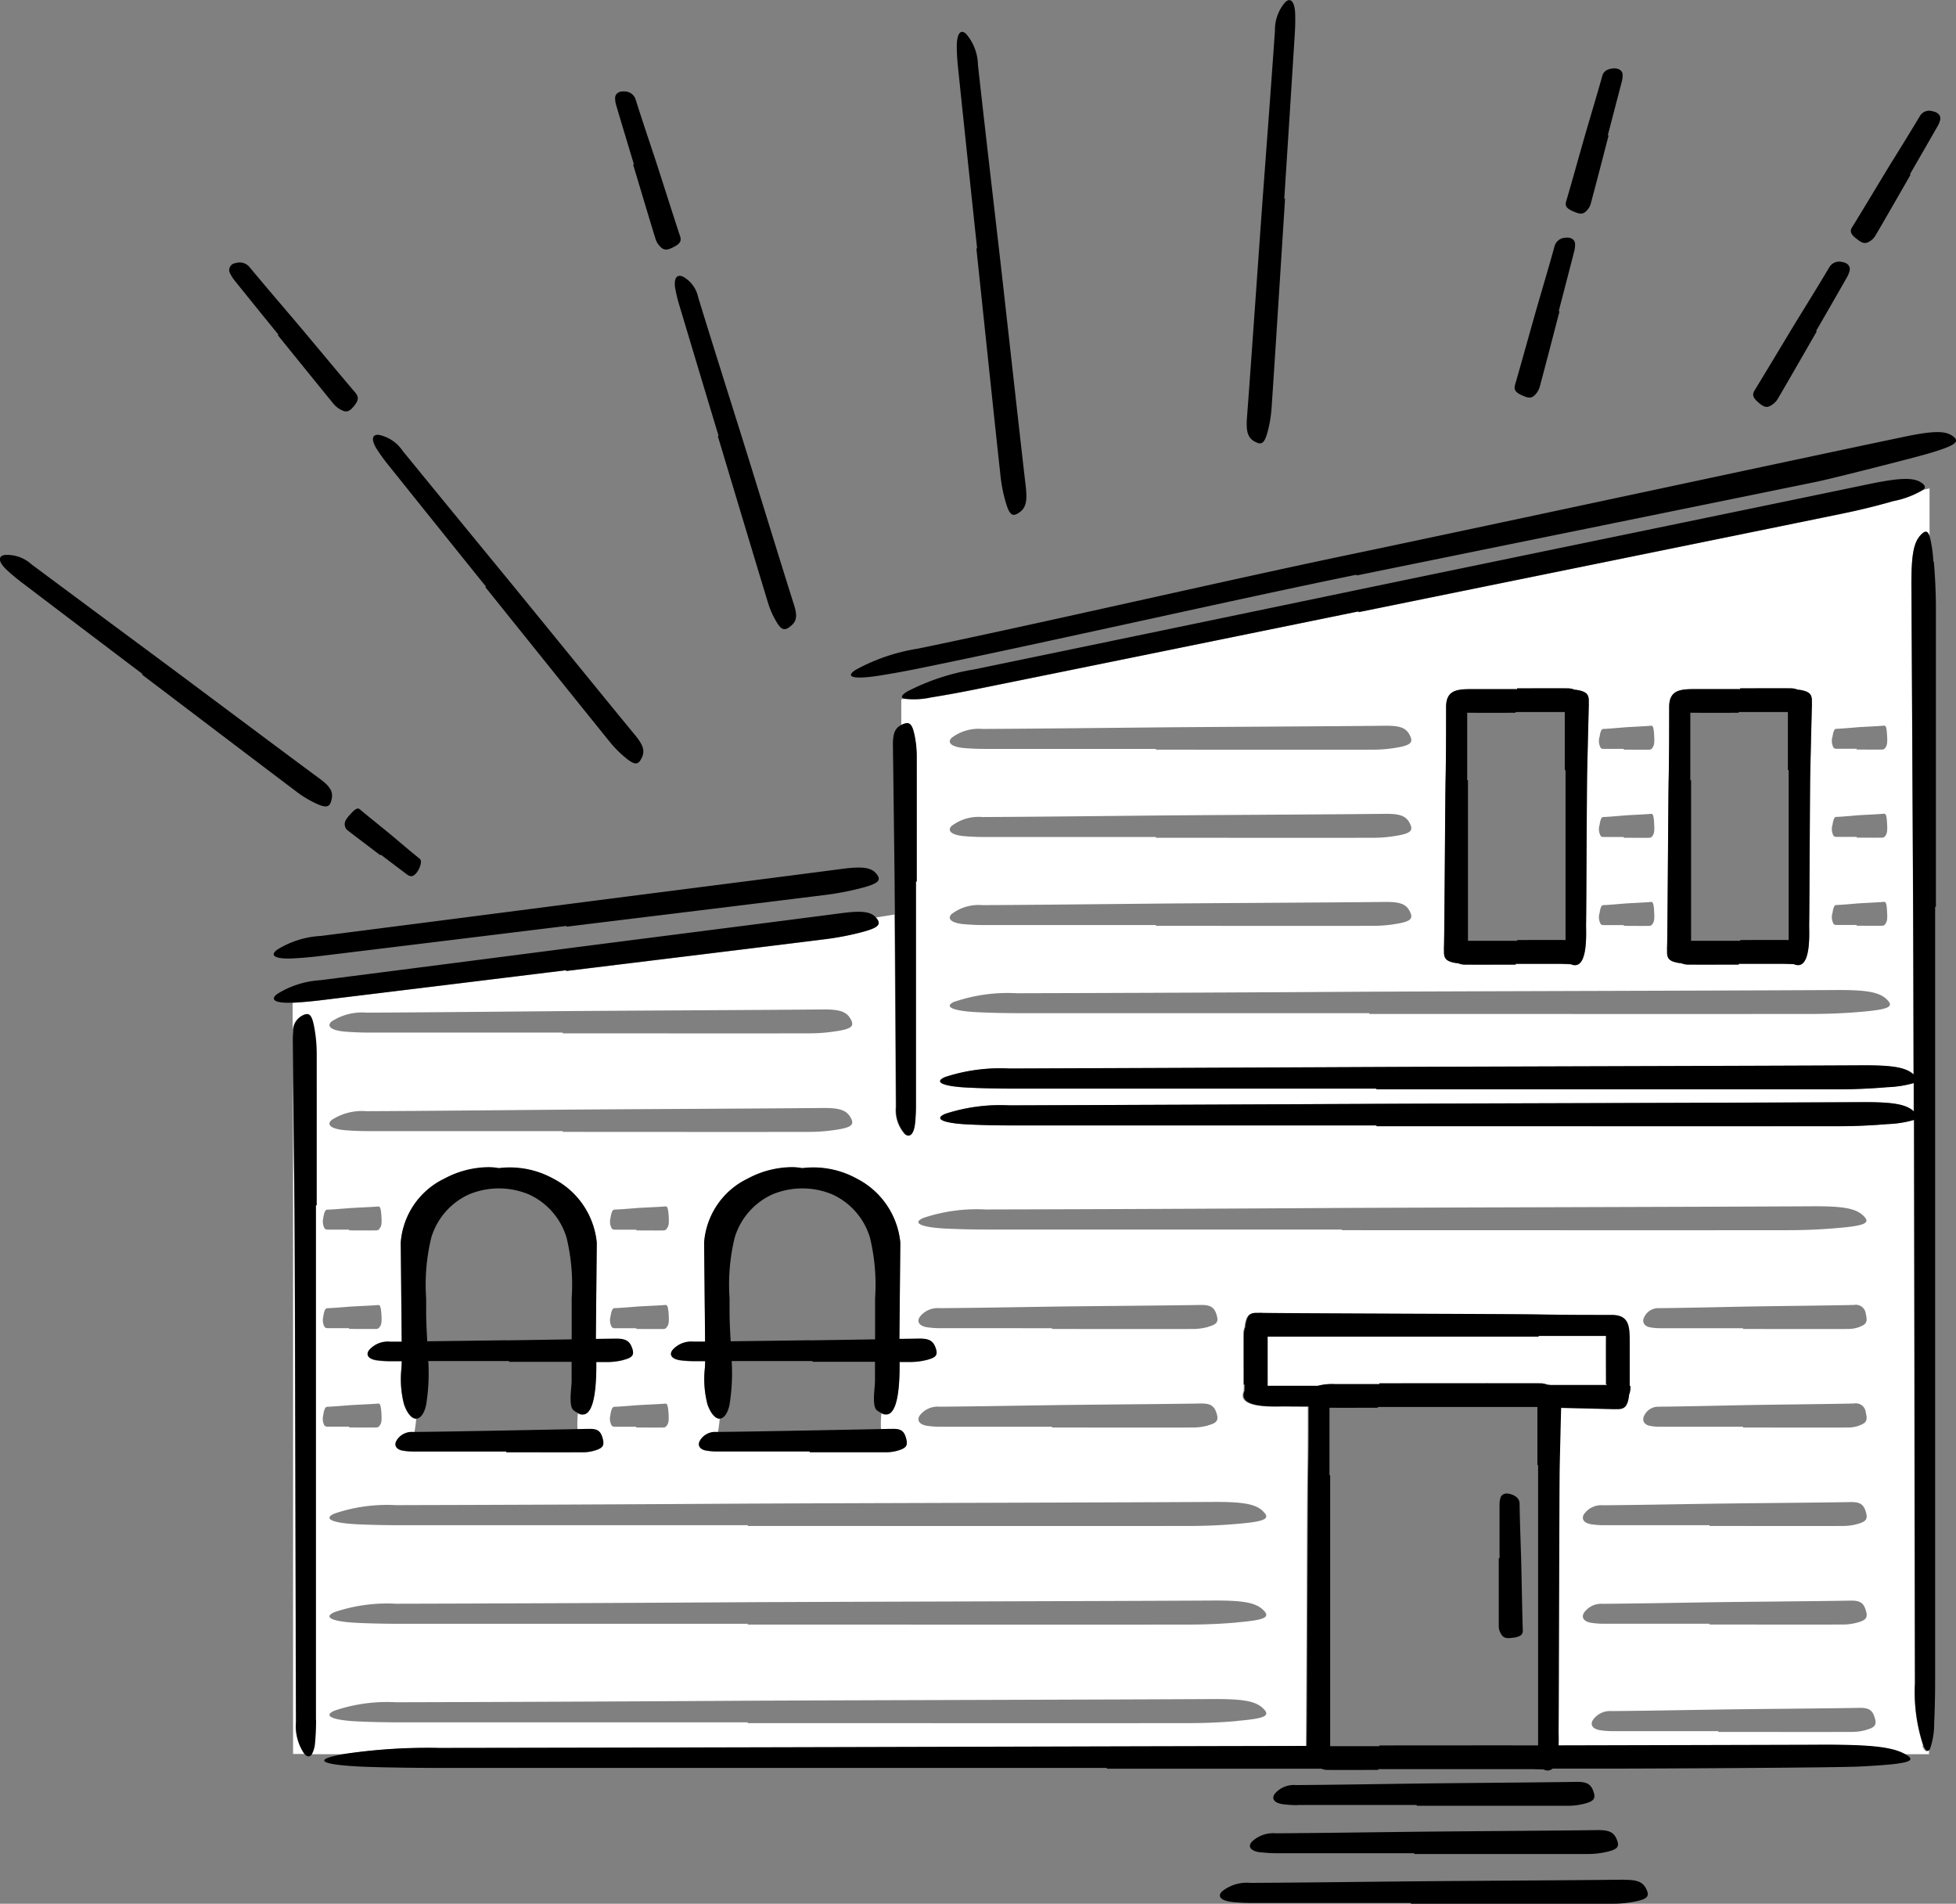
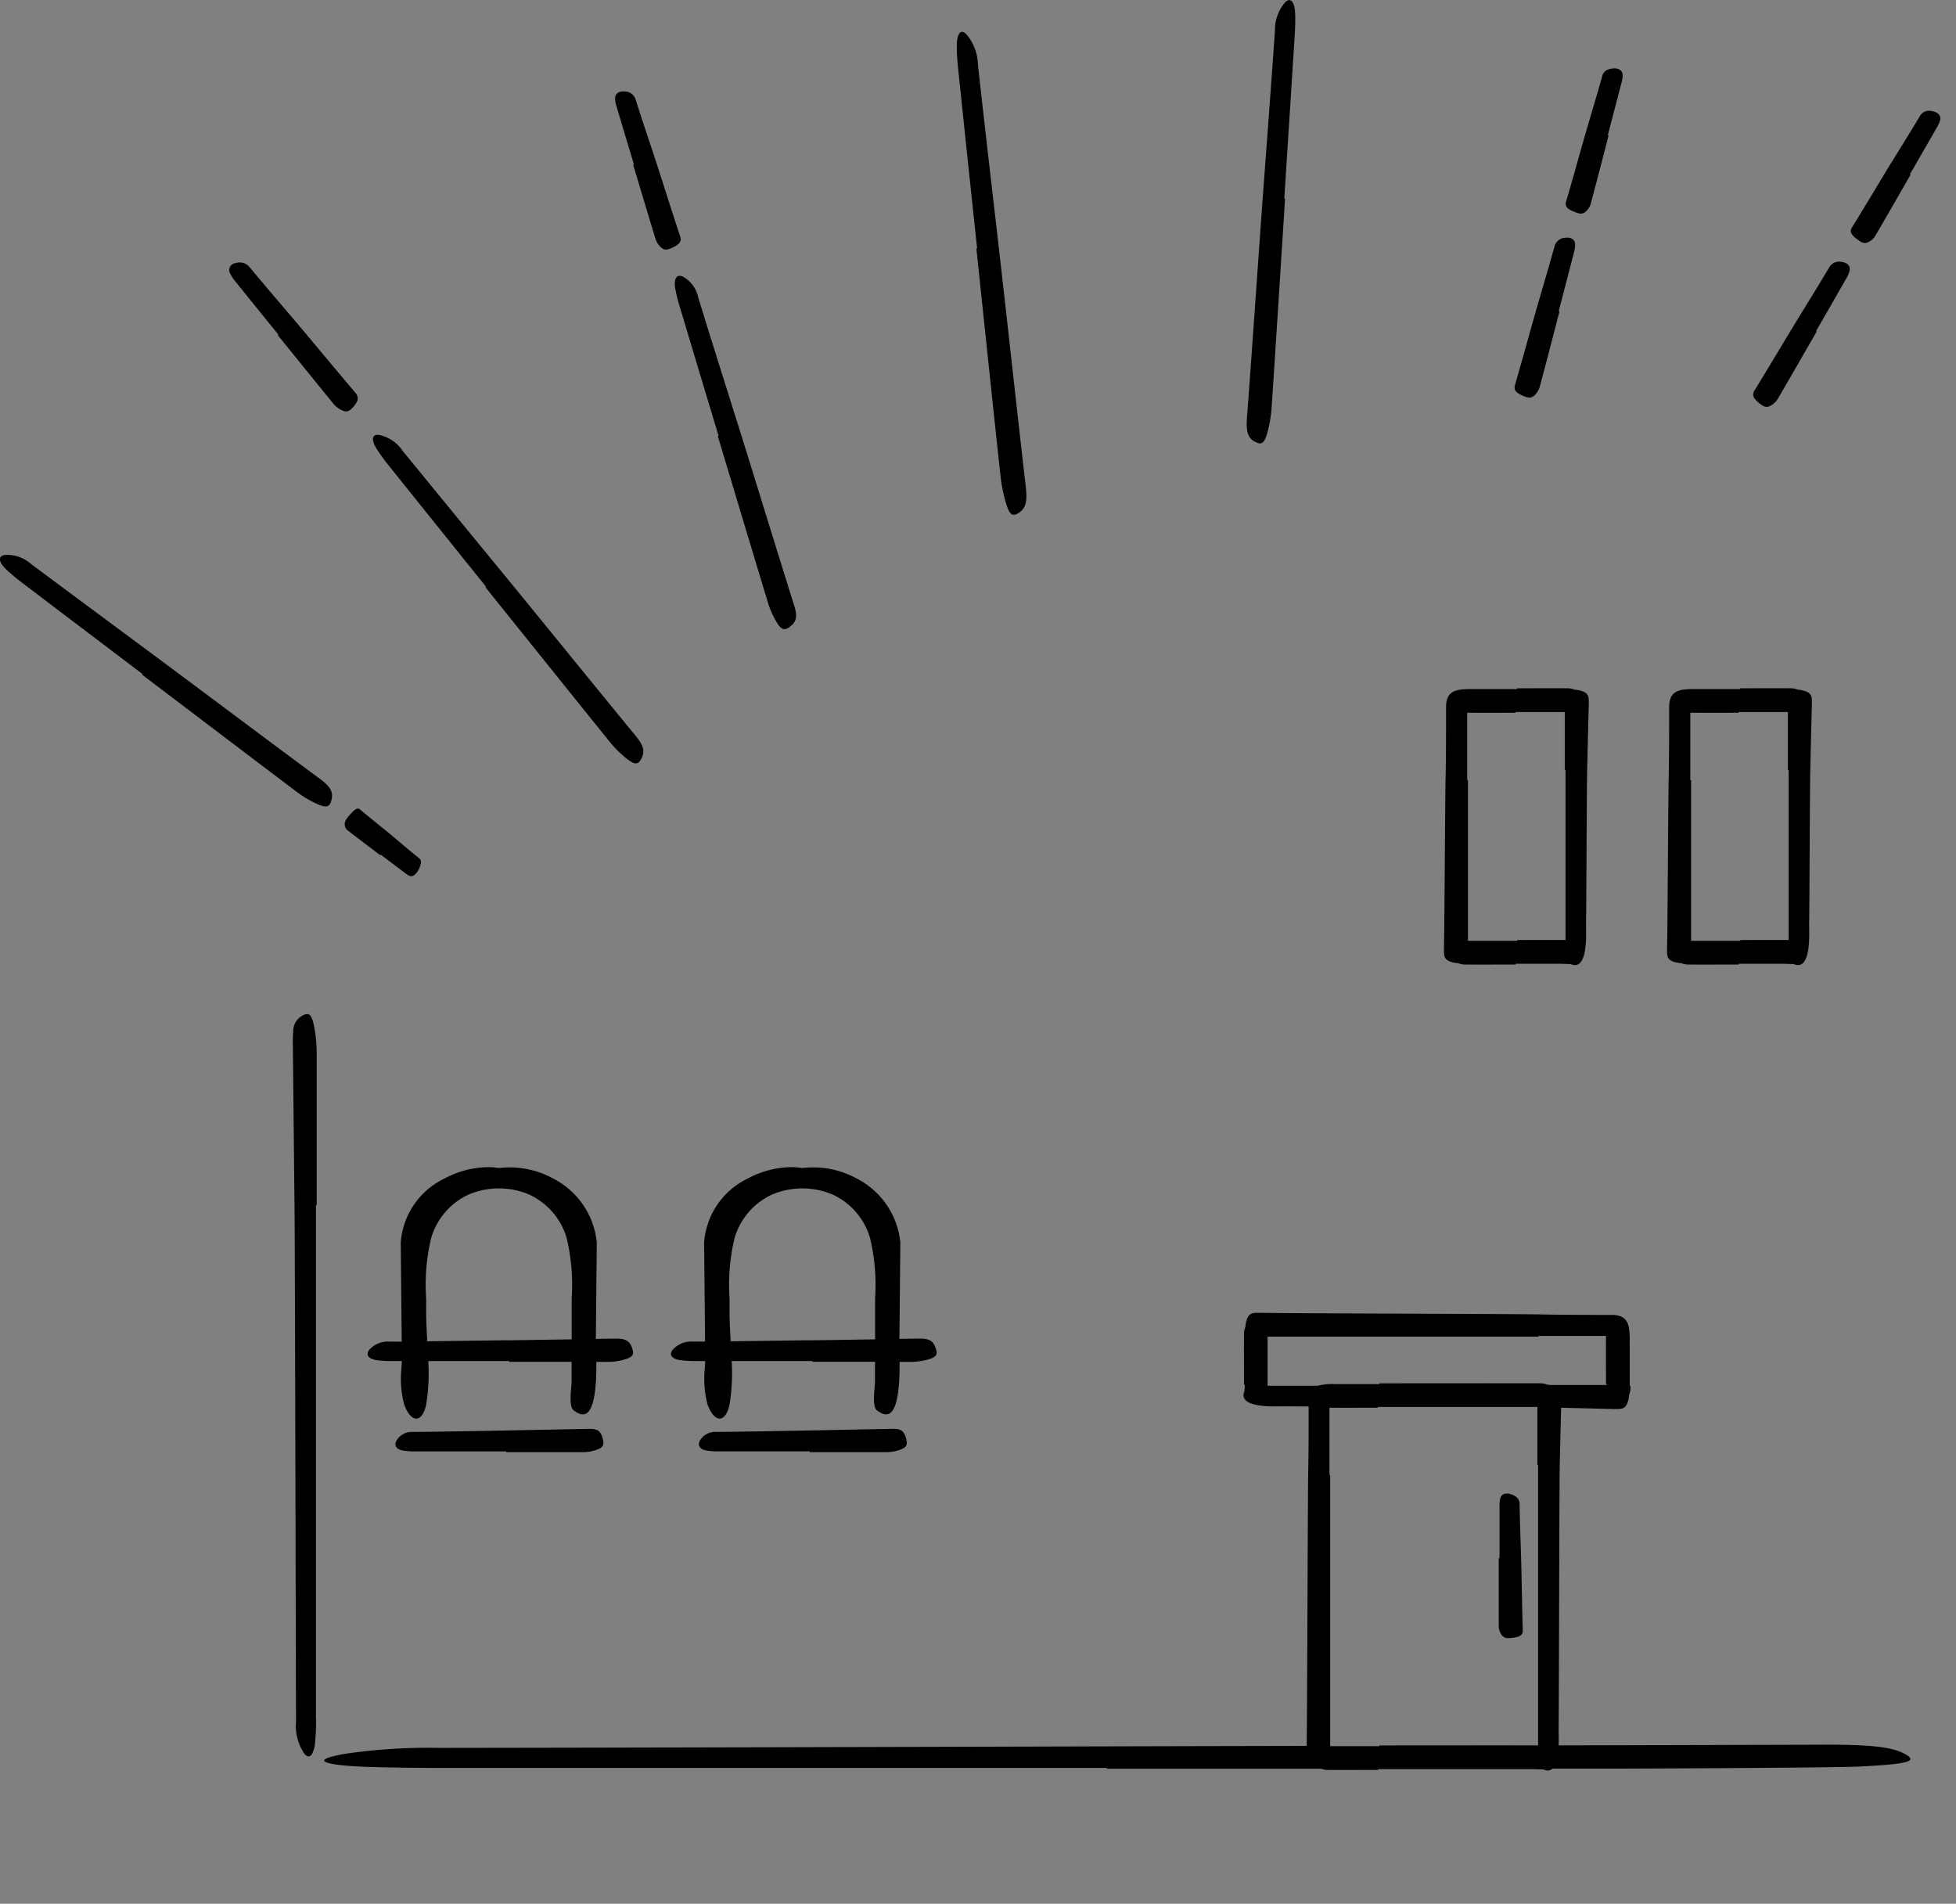
<svg xmlns="http://www.w3.org/2000/svg" width="76.395" height="74.337" viewBox="0 0 76.395 74.337">
  <rect x="0" y="0" width="76.395" height="74.337" fill="#808080" stroke="none" />
  <g id="グループ_148" data-name="グループ 148" transform="translate(-897.302 -7368.331)">
-     <path id="パス_471" data-name="パス 471" d="M327.063,114.254a6.648,6.648,0,0,1-.328-2.45c-.008-3.151-.021-14.034-.036-21.988a4.354,4.354,0,0,1-1.048.164c-.582.05-1.238.08-1.862.082-3.966.006-14.116,0-18.082,0v-.03H291.532q-.869,0-1.738-.037c-1.018-.047-1.4-.22-.921-.419a6.934,6.934,0,0,1,2.5-.328q7-.016,13.993-.058c4.374-.022,14.929-.043,19.3-.067,1.2-.006,1.713.078,2.017.352,0,0,.006.006.008.008,0-.375,0-.746,0-1.106a4.278,4.278,0,0,1-1.046.162c-.582.05-1.238.08-1.861.082-3.966.006-14.116,0-18.082,0V88.6H291.53c-.58,0-1.173-.011-1.739-.037-1.018-.047-1.4-.22-.921-.418a6.92,6.92,0,0,1,2.5-.328q7-.016,13.993-.058c4.374-.021,14.929-.043,19.3-.067,1.2-.006,1.713.078,2.017.351l.006.006c-.007-2.784-.011-5.045-.017-6.222q-.033-6.428-.067-12.856c-.006-1.173.077-1.678.351-1.976.17-.188.28-.2.36.047V65.16l-.237.05a3.611,3.611,0,0,1-1.189.453q-.965.274-1.947.479c-4.154.852-14.779,3.011-18.932,3.856v-.03q-7.421,1.511-14.843,3.02c-.608.123-1.229.239-1.82.334a3.172,3.172,0,0,1-1.1.057l-.093.019V74.4a.056.056,0,0,0,.013-.008c.294-.136.406-.059.5.429a4.1,4.1,0,0,1,.082.77c.006,1.642,0,3.285,0,4.926h-.03v8.733a6.647,6.647,0,0,1-.037.72c-.047.421-.22.58-.419.382a1.4,1.4,0,0,1-.328-1.035c-.009-1.618-.028-5.25-.048-7.518-.17.028-.423.069-.744.118.006.009.015.013.022.022.22.267.093.392-.7.589a11.277,11.277,0,0,1-1.249.235c-2.661.332-7.5.921-10.158,1.246v-.03q-4.756.582-9.509,1.162c-.39.048-.787.087-1.167.106v1.13a.688.688,0,0,1,.336-.613c.293-.164.406-.069.5.518a5.949,5.949,0,0,1,.082.93c.007,1.982,0,3.964,0,5.946h-.03v20.1c0,.289-.01.586-.036.869a1.121,1.121,0,0,1-.119.459h1.257a22.289,22.289,0,0,1,3.725-.235c7.777-.011,17.711-.036,25.489-.058,2.286-.006,5.21-.013,8.37-.019.022-1.73.041-9.837.058-10.645.019-.872.017-1.743.017-2.61q-.489,0-.977-.006c-.306-.006-1.829.091-1.527-.6,0-.084,0-.168.009-.25h-.028c0-.666,0-1.331,0-2a.685.685,0,0,1,.054-.248.9.9,0,0,1,.03-.2c.065-.272.173-.358.425-.352.03,0,.061,0,.091,0a.486.486,0,0,1,.084,0c.863.021,10.042.043,10.9.062.93.022,1.862.017,2.787.019.666,0,.694.44.694,1.025v1.749h.028c.006-.419,0,.625,0,0h0v.1a.687.687,0,0,1-.054.248.9.9,0,0,1-.03.2c-.065.272-.172.358-.425.352-.03,0-.061,0-.091,0a.487.487,0,0,1-.084,0l-2.023-.049q-.029,1.158-.056,2.319c-.015.656-.03,9.627-.043,10.283,0,.1.006.328,0,.582,3.826-.008,7.424-.017,10.131-.026,2-.006,2.856.078,3.362.352.006,0,.008.006.015.008h.99v-.207c-.073.144-.162.116-.259-.114l0-.013Zm-3.543-39.378c.028-.209.073-.326.14-.328.263-.011.527-.036.789-.058.246-.021.843-.043,1.089-.067.067-.006.1.078.114.351.019.293.009.405-.058.5a.153.153,0,0,1-.106.082c-.224.006-.8,0-1.02,0v-.03h-.8a.148.148,0,0,1-.1-.036.555.555,0,0,1-.052-.419v0Zm0,3.44c.028-.209.073-.326.14-.328.263-.011.527-.037.789-.059.246-.021.843-.043,1.089-.067.067-.006.1.078.114.352.019.293.009.405-.058.5a.153.153,0,0,1-.106.082c-.224.006-.8,0-1.02,0v-.03h-.8a.148.148,0,0,1-.1-.036.555.555,0,0,1-.052-.419v0Zm0,3.44c.028-.209.073-.326.14-.328.263-.011.527-.036.789-.058.246-.021.843-.043,1.089-.067.067-.006.1.078.114.351.019.294.009.406-.058.5a.154.154,0,0,1-.106.082c-.224.006-.8,0-1.02,0v-.03h-.8a.148.148,0,0,1-.1-.037.555.555,0,0,1-.052-.419Zm-6.455,1.4a.484.484,0,0,1,0-.084c.021-.863.043-5.729.062-6.591.022-.929.017-1.861.019-2.786,0-.666.44-.695,1.025-.695h1.749v-.03c.666,0,1.331,0,2,0a.683.683,0,0,1,.248.054.884.884,0,0,1,.2.03c.272.065.358.172.351.425,0,.03,0,.061,0,.091a.585.585,0,0,1,0,.084q-.033,1.294-.063,2.588c-.015.656-.03,5.314-.043,5.97-.006.306.091,1.829-.6,1.527l-.4-.013h-1.749v.03c-.666,0-1.331,0-2,0a.686.686,0,0,1-.248-.054.9.9,0,0,1-.2-.03c-.272-.065-.358-.172-.352-.425C317.061,83.214,317.061,83.184,317.064,83.154Zm-2.642-8.276c.028-.209.073-.326.14-.328.263-.011.527-.037.789-.059.246-.021.844-.043,1.089-.067.067-.006.1.078.114.352.019.293.009.405-.058.5a.154.154,0,0,1-.106.082c-.224.006-.8,0-1.02,0v-.03h-.8a.147.147,0,0,1-.1-.036.555.555,0,0,1-.052-.419Zm0,3.44c.028-.209.073-.326.14-.328.263-.011.527-.037.789-.058.246-.022.844-.043,1.089-.067.067-.006.1.078.114.352.019.293.009.405-.058.5a.154.154,0,0,1-.106.082c-.224.006-.8,0-1.02,0v-.03h-.8a.148.148,0,0,1-.1-.036.555.555,0,0,1-.052-.419v0Zm0,3.44c.028-.209.073-.326.14-.328.263-.011.527-.037.789-.058.246-.022.844-.043,1.089-.067.067-.006.1.078.114.352.019.293.009.405-.058.5a.153.153,0,0,1-.106.082c-.224.006-.8,0-1.02,0v-.03h-.8a.148.148,0,0,1-.1-.037.554.554,0,0,1-.052-.418v0Zm-6.071,1.4a.582.582,0,0,1,0-.084c.022-.863.043-5.728.063-6.591.021-.929.017-1.861.019-2.786,0-.666.44-.694,1.024-.694h1.749v-.03c.666,0,1.331,0,2,0a.686.686,0,0,1,.248.054.9.9,0,0,1,.2.03c.272.065.358.172.351.425,0,.03,0,.061,0,.091a.577.577,0,0,1,0,.084q-.032,1.295-.063,2.588c-.015.656-.03,5.314-.043,5.97-.006.306.091,1.829-.6,1.527l-.4-.013h-1.749v.03c-.667,0-1.331,0-2,0a.687.687,0,0,1-.248-.054.9.9,0,0,1-.2-.03c-.272-.065-.358-.173-.351-.425C308.348,83.216,308.348,83.186,308.35,83.156ZM289.144,74.88a1.747,1.747,0,0,1,1.182-.328c2.2-.011,4.406-.037,6.608-.058,2.066-.022,7.051-.043,9.117-.067.565-.006.809.078.953.352.155.293.065.405-.489.5a5.293,5.293,0,0,1-.878.082c-1.874.006-6.666,0-8.541,0v-.03H290.4c-.274,0-.554-.011-.822-.036-.481-.048-.662-.22-.434-.419l0,0Zm0,3.44a1.745,1.745,0,0,1,1.182-.328c2.2-.011,4.406-.036,6.608-.058,2.066-.021,7.051-.043,9.117-.067.565-.006.809.078.953.352.155.293.065.405-.489.5a5.293,5.293,0,0,1-.878.082c-1.874.006-6.666,0-8.541,0v-.03H290.4c-.274,0-.554-.011-.822-.036-.481-.048-.662-.22-.434-.419Zm0,3.44a1.745,1.745,0,0,1,1.182-.328c2.2-.011,4.406-.037,6.608-.058,2.066-.021,7.051-.043,9.117-.067.565-.006.809.078.953.351.155.293.065.406-.489.5a5.308,5.308,0,0,1-.878.082c-1.874.006-6.666,0-8.541,0v-.03H290.4q-.412,0-.822-.036c-.481-.048-.662-.22-.434-.419l0,0Zm.1,3.44a6.441,6.441,0,0,1,2.407-.328q6.732-.016,13.463-.058c4.208-.021,14.364-.043,18.572-.067,1.151-.006,1.648.078,1.941.351.317.294.134.406-1,.5q-.893.078-1.79.082c-3.815.006-13.581,0-17.4,0v-.03H291.8c-.559,0-1.128-.011-1.671-.037-.979-.047-1.35-.22-.884-.419l0,0Zm35.341,12.7a1.3,1.3,0,0,1-.425.082c-.906.006-3.226,0-4.132,0v-.03h-3.24a2.043,2.043,0,0,1-.4-.036c-.233-.048-.321-.22-.209-.419a.607.607,0,0,1,.571-.328c1.066-.011,2.131-.036,3.2-.058,1-.021,3.412-.043,4.411-.067a.389.389,0,0,1,.461.351c.076.294.032.406-.237.5Zm0,3.848a1.3,1.3,0,0,1-.425.082c-.906.006-3.226,0-4.132,0v-.03h-3.24a2.043,2.043,0,0,1-.4-.036c-.233-.048-.321-.22-.209-.419a.606.606,0,0,1,.571-.328c1.066-.011,2.131-.037,3.2-.058,1-.022,3.412-.043,4.411-.067a.389.389,0,0,1,.461.351c.076.294.032.406-.237.5ZM299.143,97.9a2.273,2.273,0,0,1-.569.082c-1.214.006-4.32,0-5.534,0v-.03H288.7a3.663,3.663,0,0,1-.533-.036c-.311-.048-.429-.22-.283-.419a.885.885,0,0,1,.766-.328c1.428-.01,2.856-.036,4.282-.058,1.339-.021,4.568-.043,5.907-.067.366-.006.524.078.617.351.1.294.043.406-.317.5Zm0,3.848a2.273,2.273,0,0,1-.569.082c-1.214.006-4.32,0-5.534,0v-.03H288.7a3.664,3.664,0,0,1-.533-.036c-.311-.048-.429-.22-.283-.419a.883.883,0,0,1,.766-.328c1.428-.011,2.856-.037,4.282-.058,1.339-.022,4.568-.043,5.907-.067.366-.006.524.078.617.351.1.294.043.406-.317.5Zm-12.03-7.133-.037,3.764.753-.011c.388-.006.554.076.654.341.106.285.045.393-.336.488a2.647,2.647,0,0,1-.6.08h-.464c.013,1.2-.125,1.881-.408,2.025a.334.334,0,0,1-.3-.024,4,4,0,0,0-.015.623l.462-.008c.3-.006.436.076.511.341.084.285.034.392-.263.487a1.669,1.669,0,0,1-.472.08c-1.007.006-2.014,0-3.022,0v-.03h-3.6a2.531,2.531,0,0,1-.442-.034c-.259-.047-.356-.214-.233-.406a.7.7,0,0,1,.637-.319h.049c0-.015.009-.026.011-.041.028-.155.047-.315.063-.477-.177,0-.358-.212-.481-.567a3.938,3.938,0,0,1-.095-1.415c0-.091.008-.179.01-.265h-.405a4.066,4.066,0,0,1-.563-.034c-.33-.048-.455-.214-.3-.406a.981.981,0,0,1,.811-.319c.151,0,.3,0,.455,0-.006-.729-.015-1.458-.021-2.187l-.017-1.682a3.025,3.025,0,0,1,1.708-2.5,3.719,3.719,0,0,1,1.706-.444,2.133,2.133,0,0,1,.4.034h.034a3.516,3.516,0,0,1,2.1.408A3.15,3.15,0,0,1,287.113,94.613Zm-22.185-8.657a2.172,2.172,0,0,1,1.339-.328c2.5-.011,4.99-.037,7.486-.058,2.34-.021,7.988-.043,10.329-.067.641-.006.916.078,1.078.351.177.293.074.405-.554.5a6.741,6.741,0,0,1-1,.082c-2.122.006-7.553,0-9.675,0v-.03H266.35q-.465,0-.929-.037c-.544-.047-.751-.22-.492-.418Zm0,3.848a2.169,2.169,0,0,1,1.339-.328c2.5-.011,4.99-.037,7.486-.058,2.34-.021,7.988-.043,10.329-.067.641-.006.916.078,1.078.351.177.293.074.406-.554.5a6.8,6.8,0,0,1-1,.082c-2.122.006-7.553,0-9.675,0v-.03H266.35c-.311,0-.628-.011-.929-.036-.544-.048-.751-.22-.492-.419v0Zm9.893,11.5a.333.333,0,0,1-.3-.024,4,4,0,0,0-.015.624l.461-.009c.3-.006.436.076.511.341.084.285.034.393-.263.487a1.667,1.667,0,0,1-.472.08c-1.007.006-2.014,0-3.021,0v-.03h-3.6a2.535,2.535,0,0,1-.442-.035c-.259-.047-.355-.214-.233-.405a.7.7,0,0,1,.637-.319h.049c0-.015.009-.026.011-.041.028-.155.047-.315.063-.477-.177,0-.358-.211-.481-.567a3.936,3.936,0,0,1-.095-1.415c0-.091.009-.179.011-.265h-.405a4.066,4.066,0,0,1-.563-.034c-.33-.047-.455-.214-.3-.406a.982.982,0,0,1,.811-.319c.151,0,.3,0,.455,0-.006-.729-.015-1.458-.021-2.187l-.017-1.682a3.025,3.025,0,0,1,1.708-2.5,3.721,3.721,0,0,1,1.706-.444,2.1,2.1,0,0,1,.4.035h.034a3.51,3.51,0,0,1,2.1.408,3.149,3.149,0,0,1,1.708,2.5l-.037,3.763.753-.011c.388-.006.554.076.654.341.106.285.045.392-.336.487a2.646,2.646,0,0,1-.6.08h-.464C275.242,100.475,275.1,101.156,274.822,101.3Zm.968.043c.03-.209.078-.326.151-.328.281-.011.561-.036.841-.058.263-.021.9-.043,1.158-.067.071-.006.1.078.121.351.019.293.009.406-.063.5a.162.162,0,0,1-.112.082c-.237.006-.848,0-1.085,0v-.03h-.852a.164.164,0,0,1-.1-.036.541.541,0,0,1-.056-.419v0ZM278,97.9a.162.162,0,0,1-.112.082c-.237.006-.848,0-1.085,0v-.03h-.852a.164.164,0,0,1-.1-.036.541.541,0,0,1-.056-.419c.03-.209.078-.326.151-.328.281-.01.561-.036.841-.058.263-.021.9-.043,1.158-.067.071-.006.1.078.121.351.019.294.009.406-.063.5v0Zm0-3.848a.162.162,0,0,1-.112.082c-.237.006-.848,0-1.085,0v-.03h-.852a.164.164,0,0,1-.1-.037.54.54,0,0,1-.056-.418c.03-.209.078-.326.151-.328.281-.011.561-.036.841-.058.263-.021.9-.043,1.158-.067.071-.006.1.078.121.351.019.293.009.406-.063.5v0Zm-13.424-.4c.03-.209.078-.326.151-.328.28-.011.561-.037.841-.058.263-.021.9-.043,1.158-.067.071-.006.1.078.121.351.019.293.009.405-.063.5a.162.162,0,0,1-.112.082c-.237.006-.848,0-1.085,0v-.03h-.852a.165.165,0,0,1-.1-.037.542.542,0,0,1-.056-.418v0Zm0,3.848c.03-.209.078-.326.151-.328.28-.011.561-.037.841-.058.263-.021.9-.043,1.158-.067.071-.006.1.078.121.351.019.293.009.406-.063.5a.162.162,0,0,1-.112.082c-.237.006-.848,0-1.085,0v-.03h-.852a.165.165,0,0,1-.1-.036.543.543,0,0,1-.056-.419Zm.056,4.266a.542.542,0,0,1-.056-.418c.03-.209.078-.326.151-.328.28-.011.561-.036.841-.058.263-.021.9-.043,1.158-.067.071-.006.1.078.121.351.019.293.009.406-.063.5a.162.162,0,0,1-.112.082c-.237.006-.848,0-1.085,0v-.03h-.852a.165.165,0,0,1-.1-.036v0Zm35.643,11.524q-.89.078-1.784.082c-3.8.006-13.533,0-17.336,0v-.03h-13.59c-.556,0-1.126-.011-1.667-.037-.975-.047-1.343-.22-.882-.419a6.388,6.388,0,0,1,2.4-.328q6.709-.016,13.415-.058c4.193-.022,14.315-.043,18.507-.067,1.147-.006,1.641.078,1.932.352.315.293.132.405-.994.5v0Zm0-3.848q-.89.078-1.784.082c-3.8.006-13.533,0-17.336,0v-.03h-13.59c-.556,0-1.126-.011-1.667-.036-.975-.048-1.343-.22-.882-.419a6.388,6.388,0,0,1,2.4-.328q6.709-.016,13.415-.058c4.193-.022,14.315-.043,18.507-.067,1.147-.006,1.641.078,1.932.352.315.293.132.405-.994.5Zm.994-4.35c.315.293.132.406-.994.5q-.89.078-1.784.082c-3.8.006-13.533,0-17.336,0v-.03h-13.59c-.556,0-1.126-.011-1.667-.036-.975-.048-1.343-.22-.882-.419a6.394,6.394,0,0,1,2.4-.328q6.709-.016,13.415-.058c4.193-.021,14.315-.043,18.507-.067,1.147-.006,1.641.078,1.932.351v0Zm3.091-10.954V94.1H290.6c-.563,0-1.139-.011-1.687-.037-.988-.047-1.361-.22-.893-.419a6.539,6.539,0,0,1,2.426-.328q6.791-.016,13.577-.058c4.244-.021,14.487-.043,18.729-.067,1.163-.006,1.661.078,1.956.351.319.293.134.405-1.007.5q-.9.078-1.805.082c-3.85.006-13.7,0-17.546,0l0,0Zm9.472,11.056a.821.821,0,0,1,.727-.328c1.354-.011,2.709-.037,4.063-.058,1.27-.021,4.335-.043,5.606-.067.347-.006.5.078.586.351.1.293.041.406-.3.5a2.061,2.061,0,0,1-.542.082c-1.152.006-4.1,0-5.252,0v-.03H314.6a3.274,3.274,0,0,1-.5-.036c-.3-.048-.407-.22-.267-.419Zm0,3.848a.823.823,0,0,1,.727-.328c1.354-.011,2.709-.036,4.063-.058,1.27-.021,4.335-.043,5.606-.067.347-.006.5.078.586.351.1.293.041.406-.3.5a2.061,2.061,0,0,1-.542.082c-1.152.006-4.1,0-5.252,0v-.03H314.6a3.274,3.274,0,0,1-.5-.036c-.3-.048-.407-.22-.267-.419Zm11.026,4.592a2.061,2.061,0,0,1-.542.082c-1.151.006-4.1,0-5.252,0v-.03h-4.117a3.271,3.271,0,0,1-.5-.037c-.3-.047-.408-.22-.268-.419a.822.822,0,0,1,.727-.328c1.354-.011,2.709-.037,4.063-.058,1.27-.022,4.335-.043,5.606-.067.347-.006.5.078.586.352.1.293.041.405-.3.5l0,0Z" transform="translate(645.351 7322.243)" fill="#fff" />
-     <path id="パス_472" data-name="パス 472" d="M304.081,134.059h1.749v-.03c.666,0,5.644,0,6.311,0a.683.683,0,0,1,.248.054.674.674,0,0,1,.108.011c.738,0,1.473,0,2.211,0v-.028h-.026c0-.63,0-1.259,0-1.889h-2.632v.03c-.757,0-9.831,0-10.585,0,0,.058,0,.114,0,.173v1.749h.03v0h0c0-.313,0-.157,0,0h1.932a2.126,2.126,0,0,1,.656-.067v0Zm-40.629-6.815q-.022-2.562-.052-5.127V148.5h.438a1.929,1.929,0,0,1-.328-1.249c-.011-2.331-.036-17.675-.058-20Z" transform="translate(645.348 7288.32)" fill="#fff" />
-     <path id="パス_473" data-name="パス 473" d="M326.352,64.771a4.962,4.962,0,0,0-.142-.971c-.08-.248-.19-.233-.36-.047-.272.3-.358.8-.352,1.976q.036,6.428.067,12.856c.006,1.178.011,3.44.017,6.222l-.006-.006c-.3-.272-.819-.358-2.016-.351-4.374.023-14.929.047-19.3.067q-6.994.032-13.993.058a6.919,6.919,0,0,0-2.5.328c-.483.2-.1.371.921.418.565.026,1.158.037,1.738.037q7.088,0,14.174,0v.03c3.969,0,14.116,0,18.085,0,.623,0,1.279-.032,1.861-.082a4.4,4.4,0,0,0,1.046-.162c0,.36,0,.731,0,1.106,0,0-.006-.006-.009-.009-.3-.272-.82-.358-2.016-.351-4.374.023-14.929.047-19.3.067q-6.994.032-13.993.058a6.934,6.934,0,0,0-2.5.328c-.483.2-.1.371.921.419.565.026,1.158.037,1.738.037q7.088,0,14.174,0v.03c3.969,0,14.116,0,18.085,0,.623,0,1.279-.032,1.861-.082a4.248,4.248,0,0,0,1.048-.164c.015,7.954.03,18.837.037,21.988a6.654,6.654,0,0,0,.328,2.45c.1.228.186.256.259.114a3.027,3.027,0,0,0,.16-1.013c.026-.552.037-1.134.037-1.7,0-4.629,0-25.532,0-30.16h.03q0-5.83,0-11.662c0-.61-.032-1.253-.082-1.822l0,.006ZM286.163,87.108c.2.2.371.041.419-.382a6.6,6.6,0,0,0,.036-.72c0-1.956,0-6.776,0-8.733h.03c0-1.642,0-3.285,0-4.926a3.935,3.935,0,0,0-.082-.77c-.1-.487-.209-.565-.5-.429a.044.044,0,0,0-.013.008c-.261.127-.343.341-.336.826q.036,2.714.067,5.43c0,.313.006.7.01,1.139.019,2.269.037,5.9.048,7.518a1.4,1.4,0,0,0,.328,1.035ZM327.1,59.875c-.293-.214-.791-.2-1.947.045-4.225.884-17.431,3.721-21.656,4.6-4.505.938-12.3,2.733-16.805,3.66a7.484,7.484,0,0,0-2.416.82c-.466.293-.095.39.888.237q.843-.133,1.678-.307c4.563-.925,12.416-2.709,16.982-3.636v.03c3.833-.781,14.135-2.873,17.968-3.66.6-.123,3.744-.921,4.307-1.085,1.136-.33,1.32-.477,1-.708Zm-25.583,53.459q2.329,0,4.658,0v.03c1.3,0,4.639,0,5.942,0a2.492,2.492,0,0,0,.61-.082c.386-.1.448-.209.341-.5-.1-.272-.269-.358-.662-.351-1.436.023-4.907.047-6.343.067-1.534.021-3.065.047-4.6.058a.975.975,0,0,0-.822.328c-.16.2-.032.371.3.418a4.175,4.175,0,0,0,.572.037Zm-1.434,1.846a5.489,5.489,0,0,0,.656.037q2.669,0,5.34,0v.03c1.495,0,5.318,0,6.813,0a3.255,3.255,0,0,0,.7-.082c.442-.1.516-.209.39-.5-.114-.272-.308-.358-.759-.351-1.648.023-5.625.047-7.273.067-1.758.021-3.513.047-5.271.058a1.206,1.206,0,0,0-.942.328c-.181.2-.037.371.347.419l0,0Zm14.176,1.07c-1.915.024-6.539.048-8.454.067-2.043.021-4.085.047-6.128.058a1.54,1.54,0,0,0-1.1.328c-.211.2-.043.371.4.419a7.416,7.416,0,0,0,.762.037q3.1,0,6.207,0v.03c1.738,0,6.183,0,7.92,0a4.356,4.356,0,0,0,.815-.082c.516-.1.6-.209.455-.5-.134-.272-.358-.358-.884-.351ZM287.242,70.076q.914-.148,1.82-.334,7.421-1.5,14.843-3.02v.03c4.154-.845,14.778-3,18.932-3.856q.982-.2,1.948-.479a3.635,3.635,0,0,0,1.189-.453c.093-.091.045-.175-.1-.272-.319-.207-.859-.184-2.111.078-4.579.955-15.63,3.226-20.209,4.18q-7.324,1.524-14.651,3.039a8.712,8.712,0,0,0-2.619.861c-.235.14-.271.233-.14.278a3.1,3.1,0,0,0,1.1-.056l0,0Zm-14.28,10.658v.03c2.661-.326,7.5-.914,10.158-1.247a10.829,10.829,0,0,0,1.249-.235c.789-.194.917-.322.7-.589a.22.22,0,0,0-.022-.021c-.207-.226-.554-.265-1.331-.164-2.933.384-8.043,1.031-10.976,1.411q-4.694.608-9.386,1.208a3.6,3.6,0,0,0-1.678.533c-.324.239-.065.377.617.343.379-.019.777-.058,1.167-.106q4.755-.579,9.509-1.163ZM263.349,79.4a3.6,3.6,0,0,0-1.678.533c-.324.239-.065.377.617.343.38-.019.776-.058,1.167-.106q4.756-.579,9.509-1.162v.03c2.661-.326,7.5-.914,10.158-1.246a10.838,10.838,0,0,0,1.248-.235c.789-.194.917-.322.7-.589-.205-.248-.55-.291-1.352-.186-2.933.384-8.043,1.031-10.976,1.411q-4.694.608-9.386,1.208h0Z" transform="translate(646.46 7325.479)" />
    <path id="パス_474" data-name="パス 474" d="M322.931,125.711c-2.707.008-6.3.017-10.13.026.011-.252,0-.483,0-.582.013-.656.028-9.628.043-10.283q.026-1.159.056-2.319c.675.015,1.348.032,2.023.049a.266.266,0,0,0,.084,0c.03,0,.061,0,.091,0,.252.006.36-.078.425-.352a1.021,1.021,0,0,0,.03-.2.719.719,0,0,0,.054-.248v-.1h-.028v-1.749c0-.585-.028-1.022-.694-1.025-.925,0-1.857,0-2.787-.019-.863-.019-10.042-.041-10.9-.062a.266.266,0,0,0-.084,0c-.03,0-.06,0-.091,0-.252-.006-.36.078-.425.352a.99.99,0,0,0-.03.2.719.719,0,0,0-.054.248c-.006.666,0,1.331,0,2h.028c0,.084,0,.168-.008.25-.3.692,1.221.6,1.527.6l.977.006c0,.867,0,1.74-.017,2.61-.017.808-.037,8.916-.058,10.645-3.16.006-6.084.013-8.371.019-7.777.022-17.709.048-25.489.058a22.287,22.287,0,0,0-3.725.235c-.159.028-.308.06-.444.093-.8.2-.162.371,1.533.419.941.026,1.931.036,2.9.036,7.879,0,17.914,0,25.791,0v.03h8.373a.7.7,0,0,0,.226.047c.667.006,1.331,0,2,0v-.03h6.063l.4.013a.3.3,0,0,0,.347-.034H315c1.04,0,8.6-.032,9.572-.082,1.941-.1,2.271-.207,1.745-.494-.006,0-.009-.006-.015-.008-.509-.272-1.365-.358-3.362-.351Zm-22.391-14.187v0Zm14.144-.026v0Zm-13.219.2v0h-.03v-1.749c0-.058,0-.114,0-.172.757,0,9.831,0,10.585,0v-.03h2.632c-.006.63,0,1.26,0,1.889h.028v.028c-.738,0-1.475,0-2.213,0a.675.675,0,0,0-.108-.011.716.716,0,0,0-.248-.054c-.667-.006-5.644,0-6.311,0v.03h-1.749a2.127,2.127,0,0,0-.656.067h-1.932Zm2.387,3.485v-2.631c.63.006,1.26,0,1.889,0v-.03H311.8c.058,0,.114,0,.173,0,0,.757,0,1.514,0,2.269H312v10.948c-.63-.006-5.573,0-6.2,0v.03h-1.749c-.058,0-.114,0-.172,0,0-.757,0-9.831,0-10.585h-.03Zm-39.585,9.559c0-2.362,0-17.735,0-20.095h.03c0-1.982,0-3.964,0-5.946a5.674,5.674,0,0,0-.082-.93c-.1-.586-.209-.683-.5-.518a.69.69,0,0,0-.336.613,3.558,3.558,0,0,0-.015.395q.007.715.015,1.43.025,2.562.052,5.126c.021,2.329.047,17.675.058,20a1.919,1.919,0,0,0,.328,1.249c.116.14.222.129.3,0a1.137,1.137,0,0,0,.118-.459c.026-.282.037-.578.037-.869h0Zm44.408-29.58a.991.991,0,0,0,.2.03.721.721,0,0,0,.248.054c.666.006,1.331,0,2,0v-.03h1.749l.4.013c.692.3.6-1.221.6-1.527.013-.656.028-5.314.043-5.97q.029-1.295.063-2.588a.266.266,0,0,0,0-.084c0-.03,0-.061,0-.091.007-.252-.078-.36-.351-.425a1,1,0,0,0-.2-.03.725.725,0,0,0-.248-.054c-.667-.006-1.331,0-2,0v.03h-1.749c-.584,0-1.022.028-1.024.695,0,.925,0,1.857-.019,2.786-.019.863-.041,5.728-.063,6.591a.266.266,0,0,0,0,.084c0,.03,0,.06,0,.091-.006.252.078.36.351.425Zm2.446-9.746v-.03h1.749c.058,0,.114,0,.172,0,0,.757,0,1.514,0,2.269h.03v6.634c-.63-.006-1.26,0-1.889,0v.03h-1.749c-.058,0-.115,0-.173,0,0-.757,0-5.517,0-6.272h-.03V85.414C309.861,85.42,310.49,85.416,311.12,85.416Zm6.268,9.746a.992.992,0,0,0,.2.03.719.719,0,0,0,.248.054c.667.006,1.331,0,2,0v-.03h1.749l.4.013c.692.3.6-1.221.6-1.527.013-.656.028-5.314.043-5.97q.029-1.295.063-2.588a.292.292,0,0,0,0-.084c0-.03,0-.061,0-.091.006-.252-.078-.36-.351-.425a1,1,0,0,0-.2-.03.726.726,0,0,0-.248-.054c-.666-.006-1.331,0-2,0v.03h-1.749c-.585,0-1.022.028-1.025.695,0,.925,0,1.857-.019,2.786-.019.863-.041,5.728-.062,6.591a.266.266,0,0,0,0,.084c0,.03,0,.06,0,.091C317.03,94.99,317.114,95.1,317.388,95.162Zm2.445-9.746v-.03h1.75c.058,0,.114,0,.172,0,0,.757,0,1.514,0,2.269h.03v6.634c-.63-.006-1.26,0-1.889,0v.03h-1.749c-.058,0-.114,0-.173,0,0-.757,0-5.517,0-6.272h-.03V85.414C318.574,85.42,319.2,85.416,319.833,85.416Z" transform="translate(645.375 7310.748)" />
    <path id="パス_475" data-name="パス 475" d="M284.632,72.116h0C284.637,71.959,284.637,71.8,284.632,72.116Zm14.144,0h0C298.779,72.746,298.781,71.7,298.777,72.12Zm-47.494,1.8h-.049a.692.692,0,0,0-.637.319c-.123.194-.023.36.233.406a2.5,2.5,0,0,0,.442.034c1.2,0,2.4,0,3.6,0v.03c1.007,0,2.014,0,3.022,0a1.589,1.589,0,0,0,.472-.08c.3-.1.347-.2.263-.488-.078-.265-.207-.347-.511-.341-.153,0-.309.006-.462.008q-1.436.029-2.871.056c-1.169.021-2.336.045-3.5.056l0,0Zm8.159-2.817c.382-.1.442-.2.336-.487-.1-.265-.265-.347-.654-.341l-.753.011.036-3.764a3.15,3.15,0,0,0-1.708-2.5,3.516,3.516,0,0,0-2.1-.408h-.034a2.149,2.149,0,0,0-.4-.034,3.7,3.7,0,0,0-1.706.444,3.017,3.017,0,0,0-1.708,2.5l.017,1.682c.006.729.015,1.458.021,2.187-.151,0-.3,0-.455,0a.971.971,0,0,0-.811.319c-.158.194-.032.36.3.406a4.067,4.067,0,0,0,.563.034h.405c0,.086-.006.175-.011.265a3.946,3.946,0,0,0,.1,1.415c.123.356.306.571.481.567h.011c.166-.013.315-.235.375-.567a7.768,7.768,0,0,0,.08-1.68h3.158v.03h2.439v.751c0,.071-.009.166-.017.272-.026.3-.063.755.1.874a.911.911,0,0,0,.175.106.333.333,0,0,0,.3.024c.283-.147.419-.828.408-2.025h.464a2.532,2.532,0,0,0,.6-.08v0Zm-4.57-.764q-1.543.022-3.086.041c-.022-.4-.043-.776-.043-1.141,0-.179,0-.36,0-.539a7.758,7.758,0,0,1,.2-2.366,2.705,2.705,0,0,1,1.479-1.693,3.042,3.042,0,0,1,2.325,0,2.706,2.706,0,0,1,1.48,1.693,7.828,7.828,0,0,1,.2,2.366c0,.179,0,.36,0,.539V70.3c-.85.013-1.7.028-2.549.039h0Zm11.576-6.725h-.035a2.113,2.113,0,0,0-.4-.035,3.7,3.7,0,0,0-1.706.444,3.017,3.017,0,0,0-1.708,2.5l.017,1.682c.006.729.015,1.458.021,2.187-.151,0-.3,0-.455,0a.973.973,0,0,0-.811.319c-.157.194-.032.36.3.406a4.071,4.071,0,0,0,.563.034h.406c0,.087-.006.175-.011.265a3.947,3.947,0,0,0,.1,1.415c.123.356.306.571.481.567h.011c.166-.013.315-.235.375-.567a7.8,7.8,0,0,0,.08-1.68h3.158v.03h2.439v.751c0,.071-.008.166-.017.272-.026.3-.063.755.095.874a.937.937,0,0,0,.175.106.334.334,0,0,0,.3.024c.283-.147.419-.828.408-2.025h.464a2.553,2.553,0,0,0,.6-.08c.382-.1.442-.2.336-.488-.1-.265-.265-.347-.654-.341l-.753.011.036-3.763a3.149,3.149,0,0,0-1.708-2.5,3.514,3.514,0,0,0-2.1-.408v0Zm.274,6.725q-1.543.022-3.086.041c-.021-.4-.043-.776-.043-1.141,0-.179,0-.36,0-.539a7.741,7.741,0,0,1,.2-2.366,2.705,2.705,0,0,1,1.48-1.693,3.042,3.042,0,0,1,2.325,0,2.7,2.7,0,0,1,1.479,1.693,7.825,7.825,0,0,1,.2,2.366c0,.179,0,.36,0,.539V70.3c-.85.013-1.7.028-2.549.039h0Zm-3.589,3.58h-.05a.692.692,0,0,0-.636.319c-.123.194-.024.36.233.406a2.5,2.5,0,0,0,.442.034c1.2,0,2.4,0,3.6,0v.03c1.007,0,2.014,0,3.022,0a1.589,1.589,0,0,0,.472-.08c.3-.1.347-.2.263-.488-.078-.265-.207-.347-.511-.341-.153,0-.308.006-.461.008q-1.437.029-2.871.056c-1.169.021-2.336.045-3.5.056l0,0Zm31.09,8.034c.272-.045.358-.121.351-.3-.023-.647-.047-2.209-.067-2.856-.021-.69-.047-1.381-.058-2.071,0-.179-.119-.3-.328-.371s-.371-.015-.418.136a.868.868,0,0,0-.037.256c0,.7,0,1.4,0,2.1h-.03c0,.587,0,2.088,0,2.674a.569.569,0,0,0,.082.276c.1.175.209.2.5.153l0,0ZM273.262,27.7l-.03,0c.207,1.961.733,6.98.949,8.94a5.767,5.767,0,0,0,.179.91c.159.571.278.654.554.459.255-.179.313-.442.244-1.033-.252-2.159-.826-7.376-1.076-9.535-.265-2.3-.535-4.607-.789-6.91a1.9,1.9,0,0,0-.457-1.2c-.222-.218-.373-.009-.369.5,0,.283.024.576.054.863q.365,3.5.74,7.008Zm-11.791,1.562a5.226,5.226,0,0,0,.153.638q.767,2.562,1.54,5.124l-.03.009c.431,1.434,1.531,5.1,1.969,6.535a3.323,3.323,0,0,0,.283.649c.222.4.351.434.6.228.231-.19.259-.4.121-.832-.5-1.574-1.667-5.383-2.163-6.958-.528-1.68-1.059-3.358-1.576-5.04a1.2,1.2,0,0,0-.591-.809c-.246-.116-.371.073-.307.455Zm-1.615-4.842-.03.008c.192.641.681,2.28.88,2.919a.759.759,0,0,0,.17.276c.153.162.27.16.539.021.25-.129.308-.237.243-.427-.235-.7-.77-2.4-1-3.095-.248-.747-.5-1.492-.736-2.241a.45.45,0,0,0-.44-.309c-.216-.019-.364.093-.36.27a1.037,1.037,0,0,0,.049.291c.226.763.457,1.525.686,2.288l0,0Zm-9.591,11.739q1.905,2.378,3.815,4.751l-.024.019c1.068,1.329,3.8,4.734,4.872,6.058a4.292,4.292,0,0,0,.565.572c.392.332.531.328.67.032.132-.274.058-.5-.269-.895-1.2-1.452-4.055-4.976-5.25-6.427q-1.908-2.323-3.813-4.654a1.487,1.487,0,0,0-.929-.632c-.285-.036-.315.2-.078.569a7.12,7.12,0,0,0,.44.606Zm-6-7.2q.851,1.058,1.708,2.111l-.024.02c.479.591,1.7,2.1,2.183,2.689a.923.923,0,0,0,.287.226c.218.114.328.071.516-.162.175-.218.179-.347.03-.522-.546-.637-1.836-2.194-2.379-2.832-.58-.681-1.16-1.359-1.732-2.046a.5.5,0,0,0-.556-.167.271.271,0,0,0-.214.4,1.5,1.5,0,0,0,.181.283Zm-8.358,11.756q2.378,1.805,4.758,3.606l-.019.024c1.333,1.009,4.736,3.593,6.073,4.6a4.167,4.167,0,0,0,.675.408c.455.22.587.179.656-.142.065-.3-.056-.5-.461-.8-1.484-1.093-5.04-3.759-6.522-4.857q-2.368-1.753-4.734-3.513a1.426,1.426,0,0,0-1.04-.371c-.285.039-.259.274.054.571a6.621,6.621,0,0,0,.561.472v0ZM248.8,49.774c-.2.22-.257.319-.233.463a.278.278,0,0,0,.084.168c.283.222,1.016.774,1.3.992l.019-.023q.511.388,1.025.774a.319.319,0,0,0,.146.065c.1.017.235-.1.322-.287s.106-.334.019-.4c-.33-.263-.652-.539-.975-.811-.3-.257-1.05-.85-1.352-1.109-.082-.071-.172-.03-.36.173l0,0Zm35.291-14.539c.285.168.4.088.533-.438a5.006,5.006,0,0,0,.136-.839c.123-1.8.414-6.406.528-8.2h-.03q.208-3.219.41-6.433c.017-.263.023-.533.015-.791-.017-.464-.179-.651-.39-.444a1.645,1.645,0,0,0-.4,1.113c-.147,2.116-.306,4.229-.464,6.345-.146,1.984-.476,6.772-.628,8.754-.041.544.028.781.291.938Zm10.446-1.8c.274.129.39.127.537-.041a.726.726,0,0,0,.159-.283c.177-.647.606-2.305.774-2.952l-.03-.009c.2-.772.4-1.542.6-2.316a1.1,1.1,0,0,0,.039-.293c0-.179-.155-.285-.371-.257a.453.453,0,0,0-.429.324c-.209.759-.434,1.514-.654,2.271-.207.71-.679,2.426-.888,3.136-.058.194,0,.3.259.419v0Zm2-7.184c.276.125.39.125.533-.026a.61.61,0,0,0,.153-.255c.16-.586.55-2.09.7-2.678l-.03-.008c.183-.7.366-1.4.548-2.1a.914.914,0,0,0,.032-.267c-.008-.164-.159-.263-.375-.244s-.368.108-.418.287c-.192.688-.4,1.374-.6,2.06-.19.643-.619,2.2-.813,2.843-.052.175.011.274.265.388Zm7.234,7.462c.231.2.343.224.528.1a.728.728,0,0,0,.229-.231c.34-.576,1.193-2.062,1.527-2.642l-.026-.015q.6-1.035,1.193-2.075a1.034,1.034,0,0,0,.114-.272c.043-.173-.073-.317-.289-.345a.445.445,0,0,0-.5.2c-.4.677-.817,1.346-1.229,2.016-.386.63-1.3,2.161-1.687,2.789-.106.172-.075.291.138.472v0Zm3.824-6.4c.233.192.345.222.522.116a.6.6,0,0,0,.214-.205c.311-.522,1.083-1.872,1.387-2.4l-.026-.015q.544-.941,1.083-1.881a.944.944,0,0,0,.1-.248c.037-.16-.086-.3-.3-.334a.415.415,0,0,0-.479.166q-.553.919-1.121,1.827c-.351.569-1.18,1.961-1.536,2.528C307.339,27.022,307.373,27.135,307.589,27.312Z" transform="translate(662.204 7350.33)" />
  </g>
</svg>